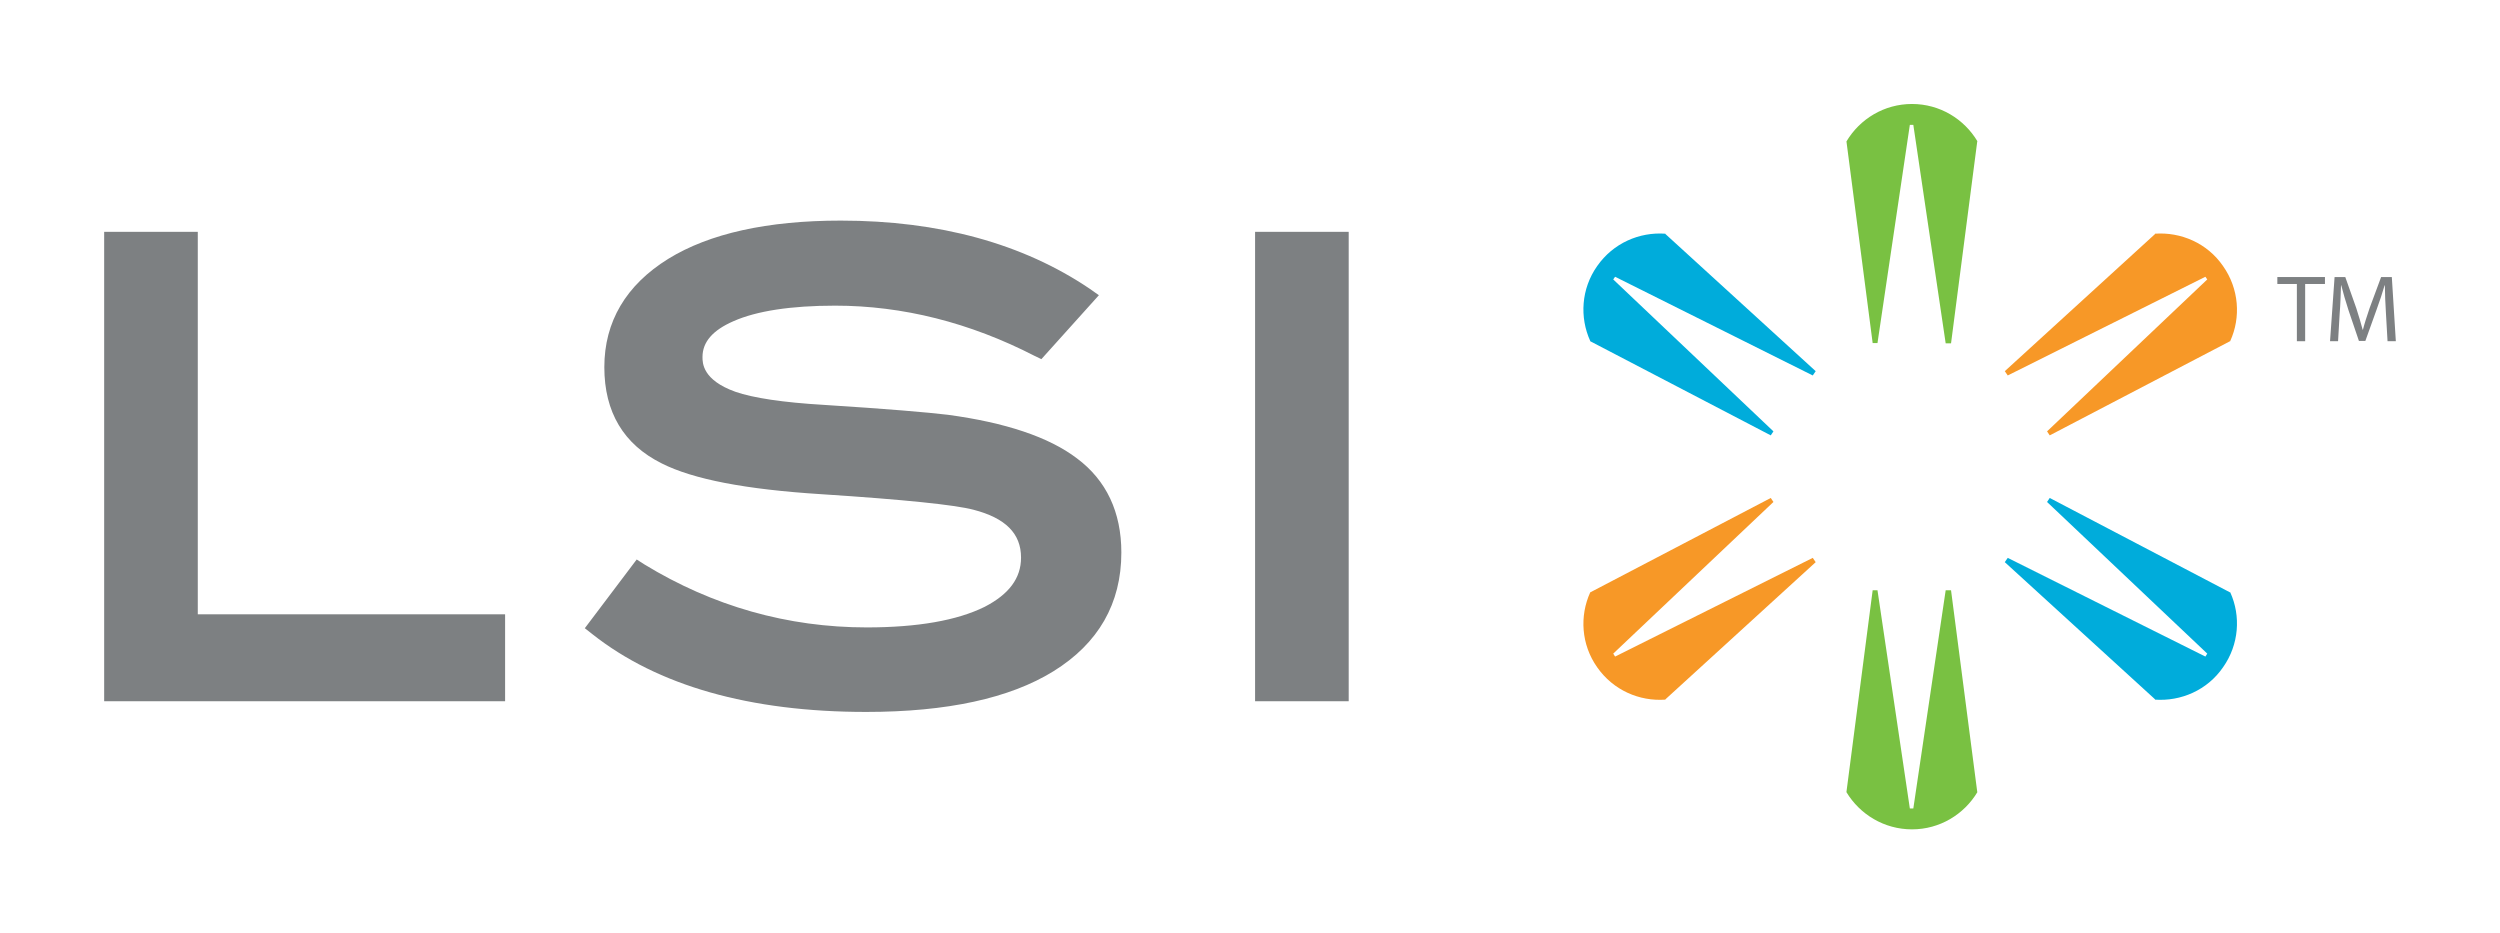
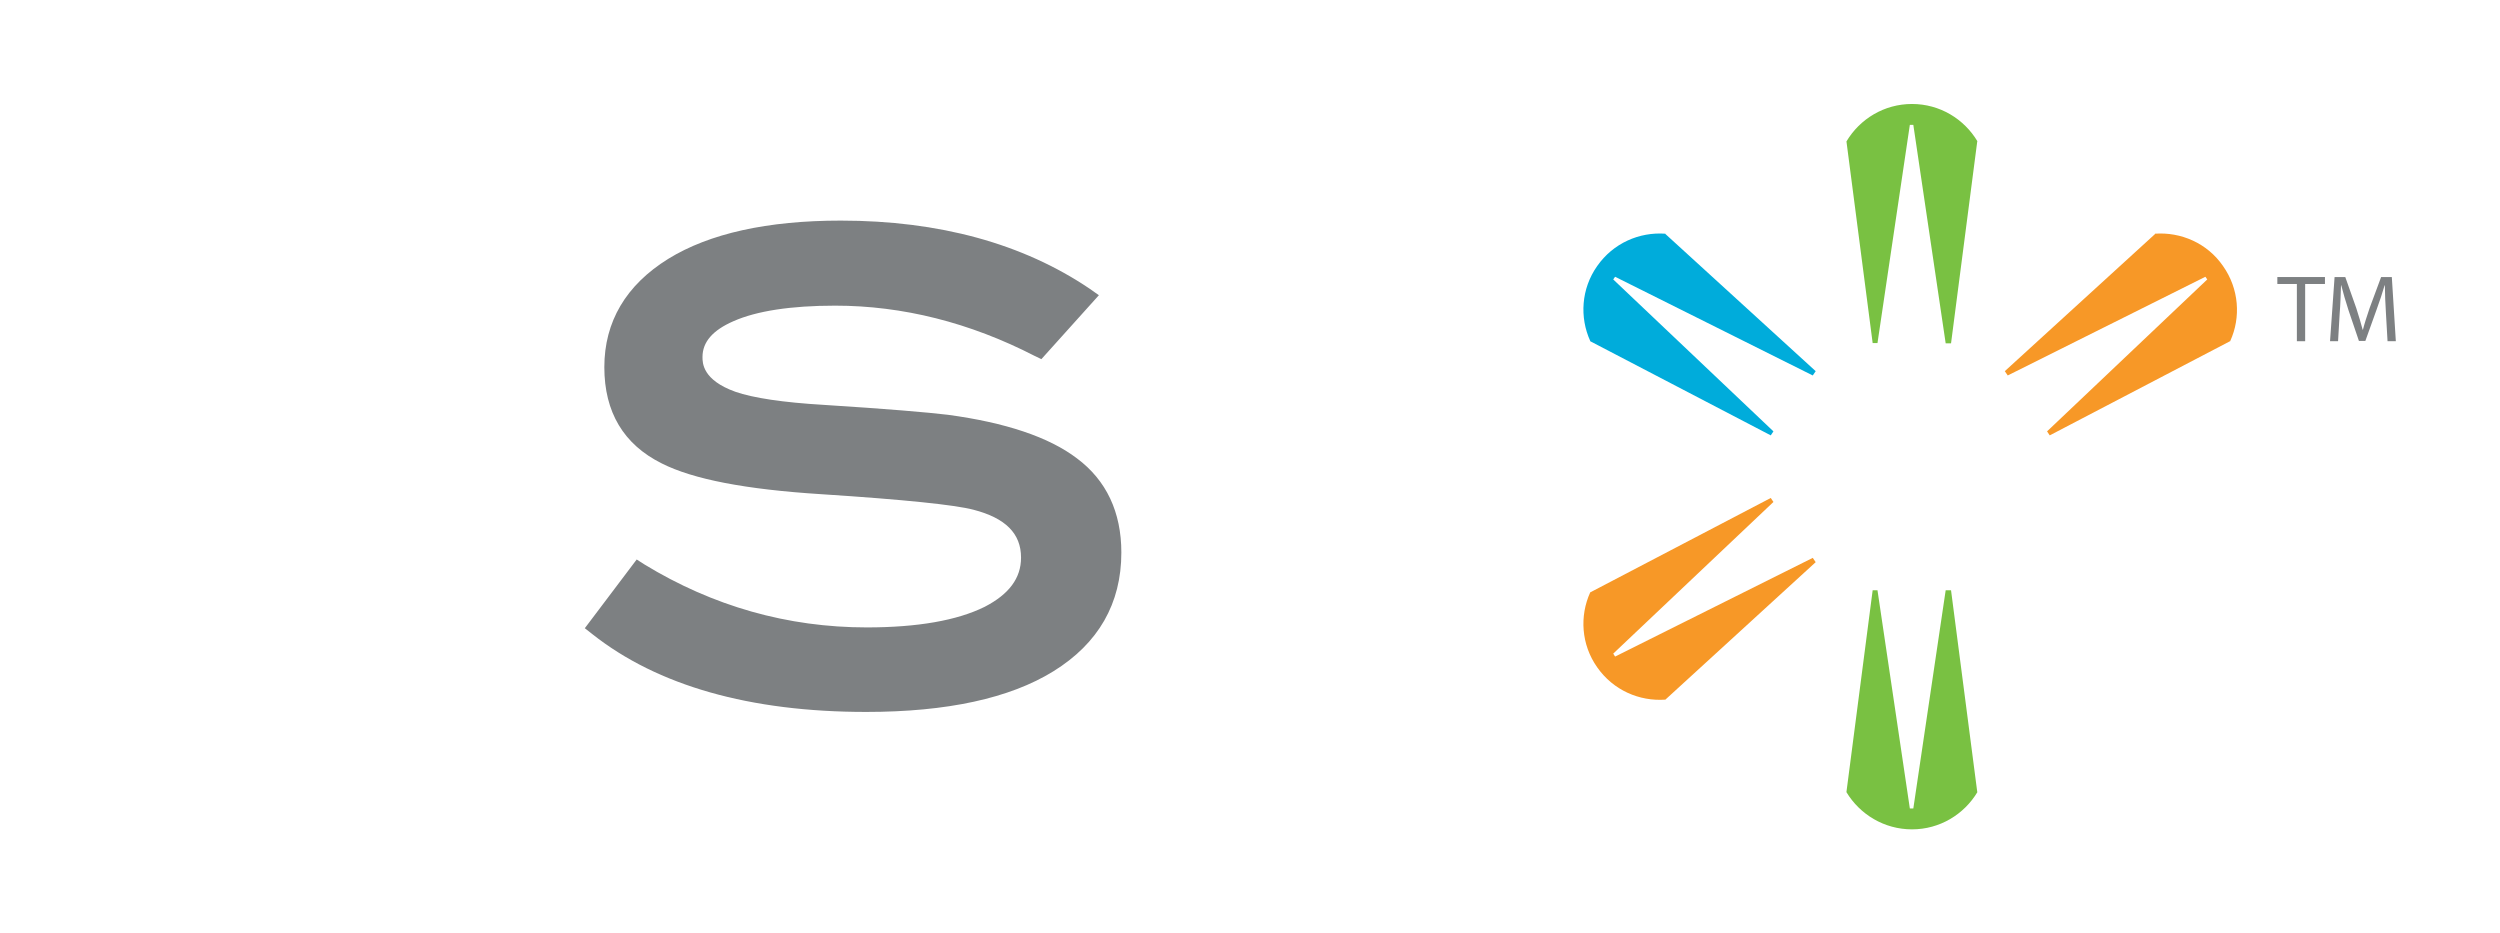
<svg xmlns="http://www.w3.org/2000/svg" version="1.0" width="850.394" height="317.48" id="svg2395">
  <defs id="defs2397" />
  <g transform="translate(-10.496,-537.549)" id="layer1">
    <g transform="translate(35.433,35.37)" id="g2414">
-       <path d="M 10.496,581.038 L 10.496,740.71 L 146.877,740.71 L 146.877,711.141 L 42.34,711.141 L 42.34,581.038 L 10.496,581.038 z " style="fill:#7d8082;fill-rule:nonzero;stroke:none" id="path2269" />
      <path d="M 202.376,590.227 C 188.001,599.143 180.631,611.607 180.631,627.074 C 180.631,642.359 187.182,653.368 200.192,659.828 C 210.837,665.195 228.578,668.653 254.508,670.29 C 282.621,672.11 299.999,673.93 306.185,675.567 C 317.103,678.388 322.38,683.665 322.38,691.853 C 322.38,698.859 318.286,704.317 310.007,708.593 C 300.636,713.234 287.17,715.599 269.884,715.599 C 243.044,715.599 217.57,708.412 194.188,694.127 L 191.64,692.49 L 173.99,715.872 L 176.537,717.874 C 198.737,735.433 230.125,744.349 269.702,744.349 C 297.178,744.349 318.559,739.709 333.389,730.52 C 348.674,721.058 356.498,707.502 356.498,690.124 C 356.498,676.386 351.403,665.559 341.395,658.099 C 331.842,650.82 317.012,645.907 297.451,643.269 C 290.628,642.45 276.89,641.267 255.327,639.903 C 241.407,639.084 231.217,637.537 225.212,635.445 C 214.021,631.441 214.021,625.619 214.021,623.617 C 214.021,618.522 217.479,614.519 224.575,611.425 C 232.4,607.968 244.045,606.149 259.148,606.149 C 282.075,606.149 304.912,611.88 327.02,623.253 L 329.295,624.345 L 348.856,602.6 L 345.762,600.417 C 323.017,585.041 294.54,577.217 261.059,577.217 C 236.13,577.217 216.387,581.584 202.376,590.227" style="fill:#7d8082;fill-rule:nonzero;stroke:none" id="path2271" />
-       <path d="M 401.989,740.71 L 433.832,740.71 L 433.832,581.038 L 401.989,581.038 L 401.989,740.71 z " style="fill:#7d8082;fill-rule:nonzero;stroke:none" id="path2273" />
      <path d="M 625.439,537.549 C 615.977,537.549 607.697,542.644 603.148,550.286 L 603.148,550.286 L 603.148,550.286 L 612.064,618.886 L 613.702,618.886 L 624.711,544.645 L 625.894,544.645 L 636.902,618.977 L 638.722,618.977 L 647.638,550.286 L 647.729,550.286 C 643.18,542.644 634.901,537.549 625.439,537.549" style="fill:#79c142;fill-rule:nonzero;stroke:none" id="path2275" />
      <path d="M 518.354,592.683 C 512.895,600.417 512.349,610.152 515.988,618.158 L 515.988,618.249 L 515.988,618.249 L 577.401,650.275 L 578.31,648.91 L 523.813,597.232 L 524.45,596.323 L 591.685,629.895 L 592.686,628.439 L 541.554,581.766 L 541.554,581.675 C 532.729,581.038 523.813,584.859 518.354,592.683" style="fill:#00acdb;fill-rule:nonzero;stroke:none" id="path2277" />
      <path d="M 731.25,592.683 C 736.709,600.417 737.346,610.152 733.706,618.158 L 733.706,618.158 L 733.706,618.249 L 733.615,618.249 L 733.615,618.249 L 672.294,650.275 L 671.384,648.91 L 725.882,597.232 L 725.245,596.323 L 658.01,629.895 L 657.009,628.439 L 708.141,581.766 L 708.05,581.675 C 716.875,581.038 725.882,584.859 731.25,592.683" style="fill:#f79827;fill-rule:nonzero;stroke:none" id="path2279" />
      <path d="M 625.439,784.29 C 615.977,784.29 607.697,779.195 603.148,771.644 L 603.148,771.644 L 603.148,771.553 L 612.064,702.953 L 613.702,702.953 L 624.711,777.193 L 625.894,777.193 L 636.902,702.953 L 638.722,702.953 L 647.638,771.553 L 647.729,771.553 C 643.18,779.195 634.901,784.29 625.439,784.29" style="fill:#79c142;fill-rule:nonzero;stroke:none" id="path2281" />
-       <path d="M 518.354,729.155 C 512.895,721.422 512.349,711.687 515.988,703.68 L 515.988,703.68 L 515.988,703.68 C 515.988,703.68 515.988,703.59 515.988,703.59 L 515.988,703.68 L 577.401,671.564 L 578.31,672.929 L 523.813,724.515 L 524.45,725.516 L 591.685,691.944 L 592.686,693.4 L 541.554,740.073 L 541.554,740.164 C 532.729,740.801 523.813,736.98 518.354,729.155" style="fill:#f79827;fill-rule:nonzero;stroke:none" id="path2283" />
-       <path d="M 731.25,729.155 C 736.709,721.422 737.346,711.687 733.706,703.68 L 733.706,703.68 L 733.706,703.68 C 733.615,703.68 733.615,703.59 733.615,703.59 L 733.615,703.68 L 672.294,671.564 L 671.384,672.929 L 725.882,724.515 L 725.245,725.516 L 658.01,691.944 L 657.009,693.4 L 708.141,740.073 L 708.05,740.164 C 716.875,740.801 725.882,736.98 731.25,729.155" style="fill:#00acdb;fill-rule:nonzero;stroke:none" id="path2285" />
+       <path d="M 518.354,729.155 C 512.895,721.422 512.349,711.687 515.988,703.68 L 515.988,703.68 L 515.988,703.68 C 515.988,703.68 515.988,703.59 515.988,703.59 L 515.988,703.68 L 577.401,671.564 L 578.31,672.929 L 523.813,724.515 L 524.45,725.516 L 591.685,691.944 L 592.686,693.4 L 541.554,740.164 C 532.729,740.801 523.813,736.98 518.354,729.155" style="fill:#f79827;fill-rule:nonzero;stroke:none" id="path2283" />
      <path d="M 756.361,598.779 L 749.719,598.779 L 749.719,596.414 L 765.914,596.414 L 765.914,598.779 L 759.181,598.779 L 759.181,618.249 L 756.361,618.249 L 756.361,598.779 z " style="fill:#7d8082;fill-rule:nonzero;stroke:none" id="path2287" />
      <path d="M 786.658,608.696 C 786.476,605.603 786.294,601.872 786.294,599.234 L 786.203,599.234 C 785.475,601.782 784.565,604.511 783.473,607.513 L 779.652,618.158 L 777.469,618.158 L 773.92,607.695 C 772.919,604.602 772.101,601.782 771.464,599.234 L 771.373,599.234 C 771.282,601.963 771.191,605.603 770.918,608.878 L 770.372,618.249 L 767.643,618.249 L 769.189,596.414 L 772.828,596.414 L 776.559,606.967 C 777.469,609.697 778.105,612.062 778.742,614.337 L 778.833,614.337 C 779.379,612.153 780.198,609.697 781.108,606.967 L 785.02,596.414 L 788.659,596.414 L 790.024,618.249 L 787.204,618.249 L 786.658,608.696 z " style="fill:#7d8082;fill-rule:nonzero;stroke:none" id="path2289" />
    </g>
  </g>
</svg>